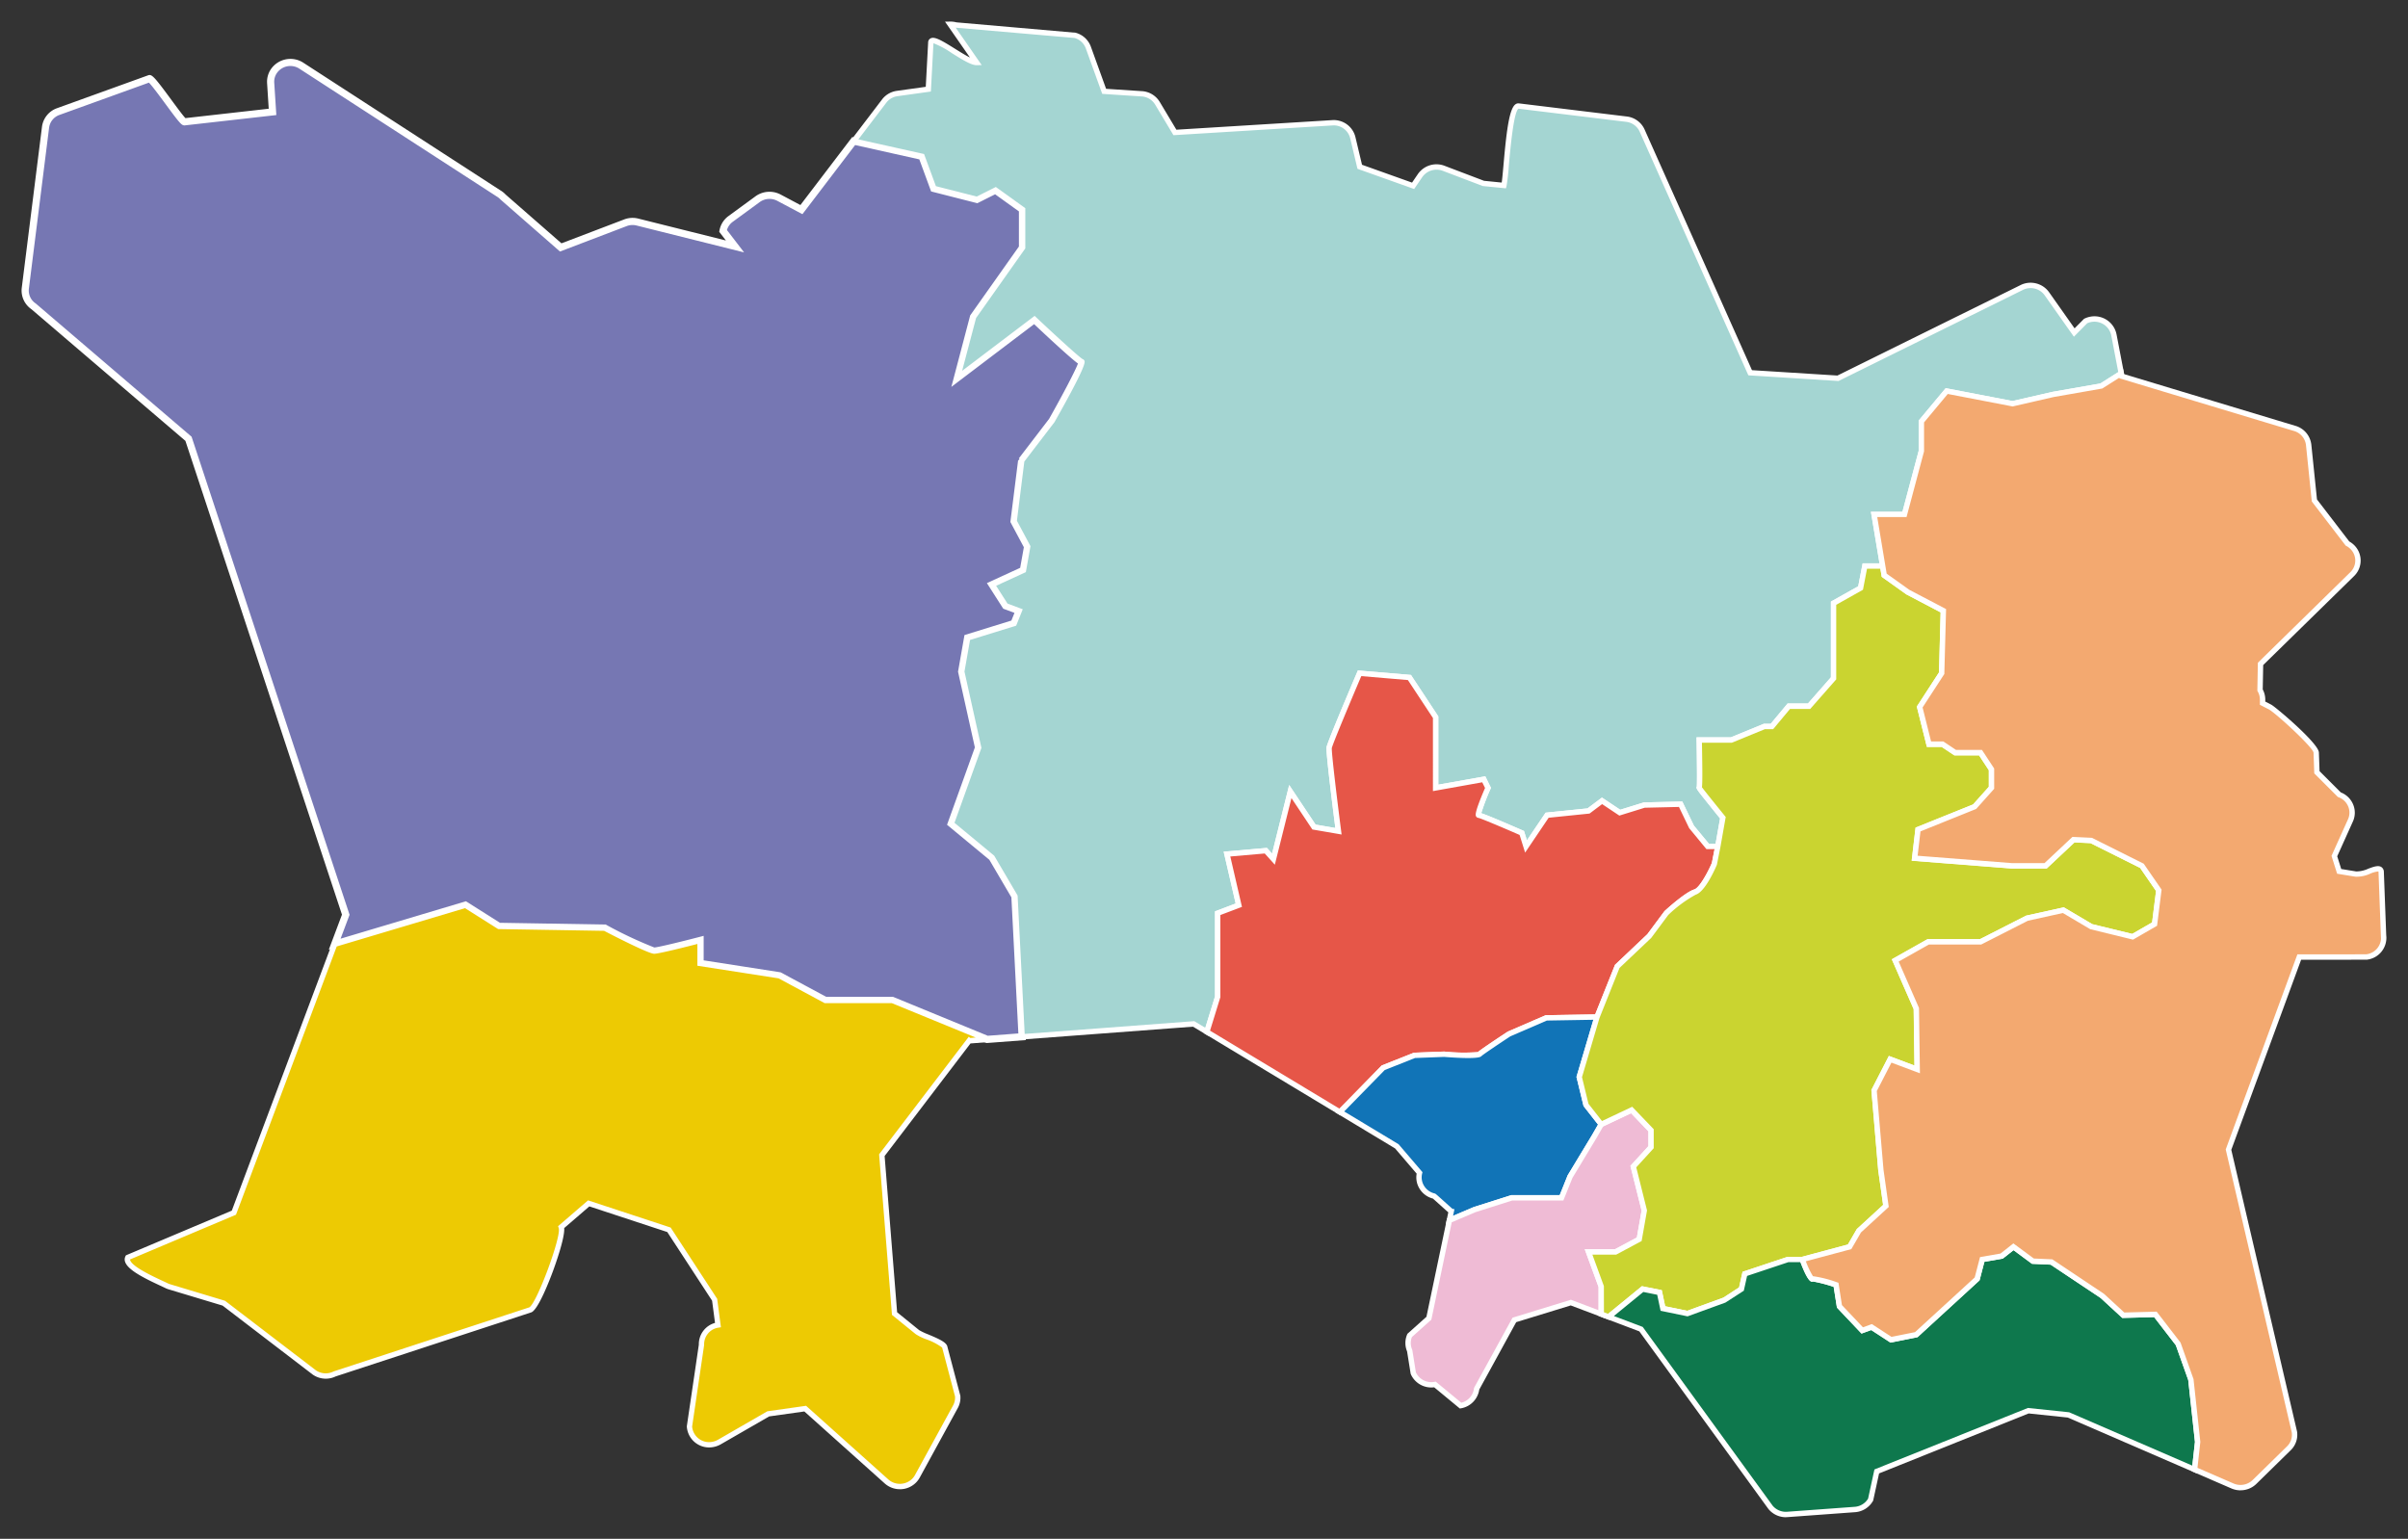
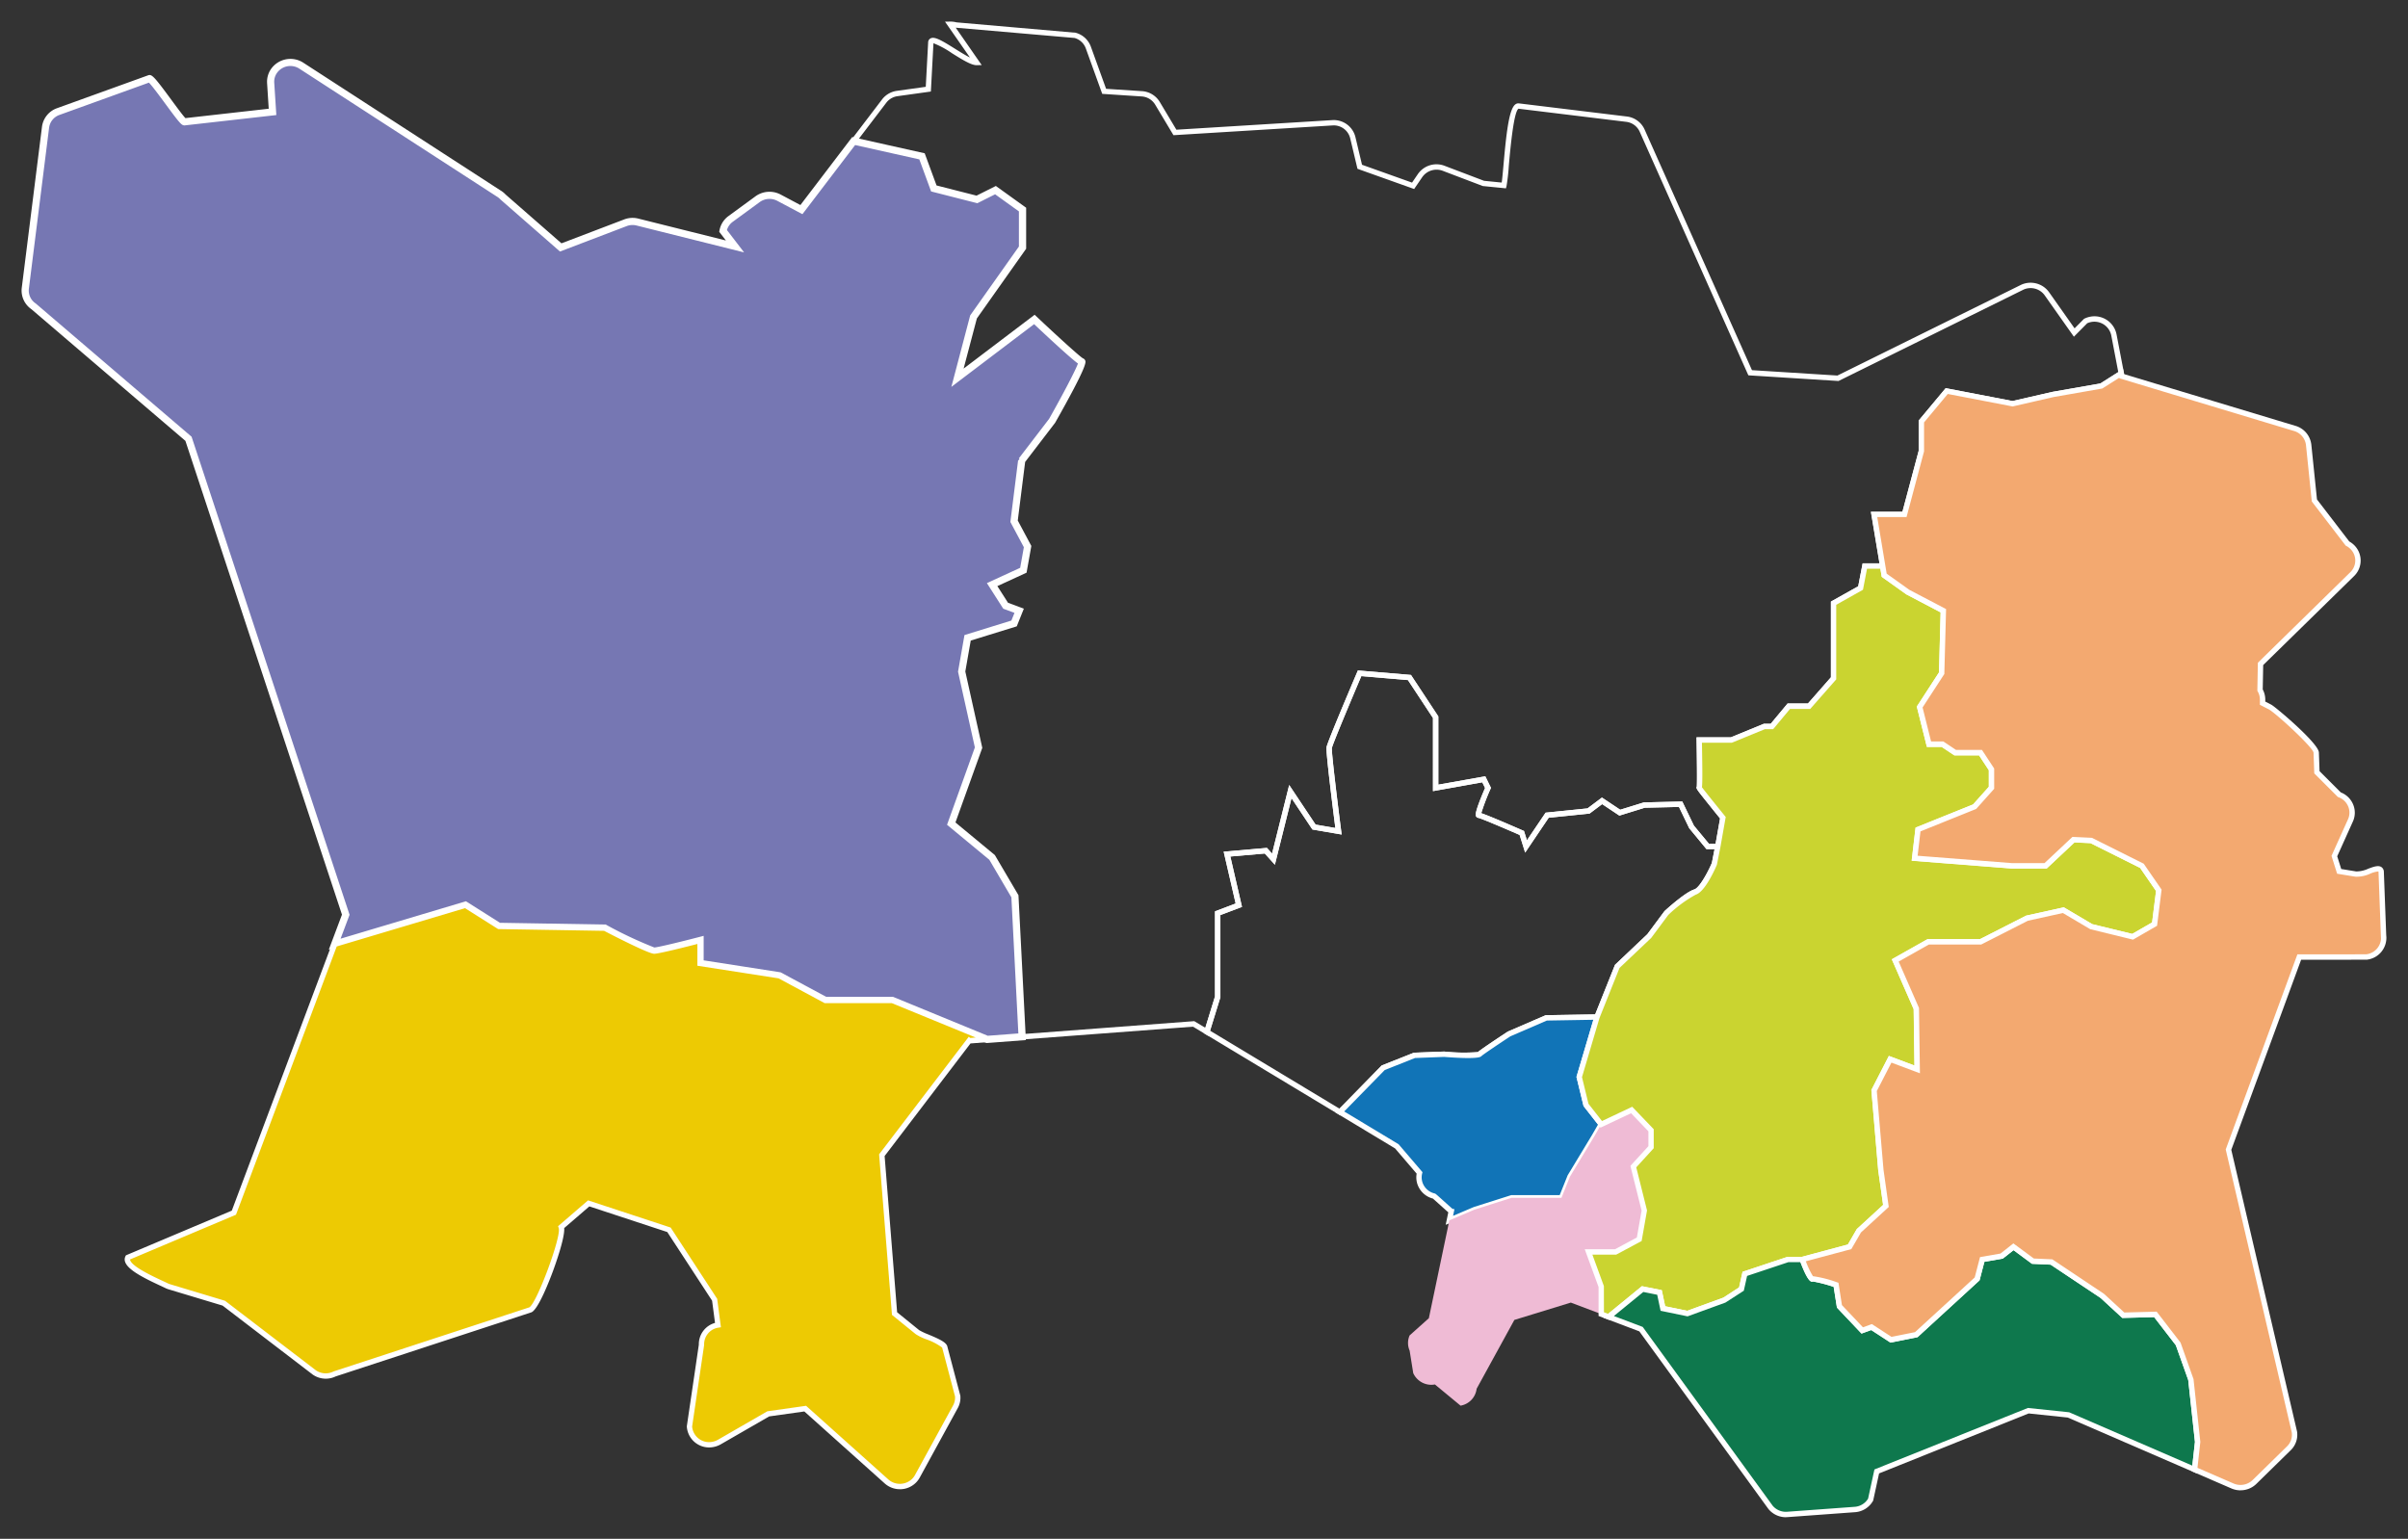
<svg xmlns="http://www.w3.org/2000/svg" width="345.421" height="220.765" viewBox="0 0 345.421 220.765">
  <rect x="0" y="0" width="345.421" height="220.765" fill="#333333" stroke="none" />
  <defs>
    <clipPath id="clip-path">
      <rect id="Rectangle_5879" data-name="Rectangle 5879" width="345.421" height="220.765" fill="none" />
    </clipPath>
  </defs>
  <g id="Group_622" data-name="Group 622" transform="translate(3 3)">
    <g id="Group_621" data-name="Group 621" transform="translate(-3 -3)" clip-path="url(#clip-path)">
      <path id="Path_1985" data-name="Path 1985" d="M144.951,79.911l-1.092,8.726,1.94,3.634-.607,3.4-4.482,2.059,1.938,3.03,1.94.727-.73,1.817-6.664,2.061-.851,4.847,2.424,10.908-3.919,10.9,5.86,4.85,3.272,5.572L145.01,162.6l-5.012.38-13.6-5.593H116.78l-6.582-3.542-11.386-1.771v-3.29S92.991,150.3,92.23,150.3s-7.086-3.29-7.086-3.29l-15.187-.252-4.809-3.04-18.749,5.6,1.588-4.228L25.427,76.811l-22.216-19a2.739,2.739,0,0,1-1.19-2.6l2.9-23.1A2.768,2.768,0,0,1,6.75,29.863L19.8,25.152c.442-.162,4.58,6.119,5.048,6.186l12.635-1.424-.265-4.158a2.718,2.718,0,0,1,.419-1.629,2.88,2.88,0,0,1,3.9-.892L69.932,41.624a2.789,2.789,0,0,1,.627.511l8.265,7.219,9.283-3.539a2.881,2.881,0,0,1,1.735-.1l13.979,3.5-1.714-2.233a2.763,2.763,0,0,1,1.087-1.714l3.868-2.83a2.9,2.9,0,0,1,3.061-.218l3.225,1.714,7.494-9.833,9.805,2.19,1.694,4.606,6.184,1.575,2.665-1.334,3.878,2.789v5.454l-7.029,9.939-2.3,8.726,11.028-8.361s6.3,5.94,6.788,6.06-4.243,8.484-4.243,8.484l-4.362,5.7Z" transform="translate(1.61 -13.859)" fill="#7677b3" fill-rule="evenodd" />
      <path id="Path_1986" data-name="Path 1986" d="M138.429,162.019l-13.623-5.6h-9.643l-6.619-3.561-11.733-1.825v-3.066c-1.672.43-5.394,1.369-6.068,1.369-.786,0-5.223-2.257-7.215-3.292l-15.21-.253L63.586,142.8l-19.517,5.827,1.889-5.028L23.5,75.629,1.412,56.741a3.245,3.245,0,0,1-1.386-3.07l2.9-23.1A3.271,3.271,0,0,1,5.091,27.9l13.048-4.711c.54-.2.855.131,3.355,3.528.707.96,1.651,2.243,2.008,2.609l11.95-1.347-.234-3.67a3.216,3.216,0,0,1,.5-1.935,3.4,3.4,0,0,1,4.6-1.059l28.408,18.4a3.254,3.254,0,0,1,.707.574l8.012,7,8.995-3.429a3.376,3.376,0,0,1,2.045-.115l12.547,3.137-.957-1.247.042-.226a3.269,3.269,0,0,1,1.288-2.034l3.869-2.83a3.422,3.422,0,0,1,3.606-.258l2.84,1.509,7.429-9.748,10.4,2.323,1.7,4.615,5.736,1.461,2.772-1.387,4.345,3.124v5.881l-7.07,10-1.9,7.195,10.188-7.723.317.3c2.846,2.684,6.111,5.662,6.613,5.952a.553.553,0,0,1,.321.3c.112.261.321.747-4.295,8.915l-.04.06-4.278,5.587L142.9,87.058l1.947,3.647-.685,3.835-4.19,1.925,1.527,2.388,2.273.852-1.017,2.533-6.6,2.04-.779,4.438,2.434,10.953-3.848,10.705,5.651,4.677L143,140.81l1.063,20.781Zm-23.006-6.628h9.587l13.585,5.585,4.39-.333-1-19.528-3.162-5.385-6.068-5.022,3.991-11.1-2.414-10.862.923-5.257,6.731-2.082.442-1.1-1.608-.6-2.348-3.672,4.774-2.193.528-2.955-1.934-3.621,1.113-8.887.45.028-.348-.267,4.34-5.667c1.845-3.266,3.781-6.921,4.138-7.94-.6-.444-2.14-1.743-6.289-5.648l-11.869,9,2.7-10.256,6.989-9.881V42.708l-3.412-2.453L137.1,41.535l-6.631-1.69-1.69-4.6-9.21-2.057-7.559,9.919L108.4,41.191a2.388,2.388,0,0,0-2.517.18l-3.868,2.83a2.253,2.253,0,0,0-.834,1.18l2.463,3.209L88.231,44.737a2.353,2.353,0,0,0-1.428.079l-9.571,3.649L68.692,41a2.26,2.26,0,0,0-.511-.417l-28.41-18.4a2.362,2.362,0,0,0-3.188.737,2.191,2.191,0,0,0-.34,1.318l.3,4.649L23.353,30.376l-.065-.009c-.378-.054-.7-.424-2.623-3.041-.791-1.075-1.949-2.649-2.4-3.09L5.439,28.866A2.248,2.248,0,0,0,3.947,30.7l-2.9,23.1a2.221,2.221,0,0,0,.97,2.11l.044.034L24.385,75.034l.045.136,22.618,68.45-1.288,3.428,17.981-5.368,4.884,3.089,15.164.252.107.056a58.756,58.756,0,0,0,6.865,3.232c.436,0,3.645-.774,6.437-1.5l.644-.168v3.515l11.037,1.717.078.042Zm36.4-90.68a.463.463,0,0,0,.068.033.656.656,0,0,1-.068-.033m.373-.947.007,0-.007,0M18.49,24.155h0" transform="translate(3.096 -12.38)" fill="#fff" />
      <path id="Path_1987" data-name="Path 1987" d="M179.8,512.689,167.284,529.1l1.82,22.725,3.29,2.668c.578.473,3.853,1.444,3.919,2.179l1.845,6.965a2.718,2.718,0,0,1-.316,1.545l-5.472,10a2.782,2.782,0,0,1-.414.565,2.882,2.882,0,0,1-4,.164l-11.666-10.448-5.294.743-7.032,4.053a2.965,2.965,0,0,1-1.311.38,2.809,2.809,0,0,1-2.961-2.634l1.722-11.7a2.782,2.782,0,0,1,2.362-2.845l-.475-3.621L136.748,539.8l-11.514-3.788-3.937,3.392c.473,1.308-3.154,11.249-4.423,11.877l-28.081,9.2a2.891,2.891,0,0,1-2.943-.226l-12.959-9.918-7.805-2.352a2.912,2.912,0,0,1-.437-.172c-1.4-.689-6.227-2.676-5.521-4.04l15.21-6.423L88.8,498.839l18.749-5.6,4.809,3.04,15.187.252s6.325,3.29,7.086,3.29,6.582-1.519,6.582-1.519v3.29l11.386,1.771,6.582,3.542h9.615l13.6,5.593-2.591.2Z" transform="translate(-40.783 -363.376)" fill="#edca03" fill-rule="evenodd" />
      <path id="Path_1988" data-name="Path 1988" d="M168.756,575.813a3.241,3.241,0,0,1-2.172-.825L155.052,564.66l-5.043.708-6.967,4.016a3.359,3.359,0,0,1-1.484.431,3.2,3.2,0,0,1-3.365-3l0-.037.006-.037,1.717-11.664a3.163,3.163,0,0,1,2.321-3.123l-.418-3.185-6.429-9.852-11.178-3.678-3.608,3.108c.109,1.419-1.308,5.351-1.613,6.177-.464,1.258-2.056,5.4-3.056,5.895l-.051.021-28.056,9.188a3.263,3.263,0,0,1-3.311-.27L71.6,549.471l-7.738-2.331a3.283,3.283,0,0,1-.5-.2c-.182-.089-.425-.2-.709-.334-2.328-1.082-4.634-2.237-5.033-3.4a1.03,1.03,0,0,1,.051-.824l.064-.124,15.186-6.412,14.468-38.535,19.1-5.7,4.865,3.076,15.17.252.081.042a56.826,56.826,0,0,0,6.912,3.246c.514,0,4.248-.924,6.48-1.506l.483-.126v3.458l11.124,1.731.058.031,6.5,3.5h9.594l.07.029,15.108,6.211-4.05.305-12.318,16.155,1.794,22.413,3.162,2.564a8.846,8.846,0,0,0,1.321.621c1.632.685,2.639,1.152,2.735,1.783l1.85,7a3.088,3.088,0,0,1-.361,1.764l-5.472,10a3.183,3.183,0,0,1-.471.645,3.247,3.247,0,0,1-2.368,1.012M155.3,563.846l11.8,10.567a2.5,2.5,0,0,0,3.464-.142,2.4,2.4,0,0,0,.356-.487l5.472-10a2.317,2.317,0,0,0,.273-1.293l-1.848-7a8.5,8.5,0,0,0-2.27-1.181,7.472,7.472,0,0,1-1.509-.735l-3.417-2.771-1.845-23.037,12.87-16.879.192.187.795-.06L167.6,506.079h-9.636l-6.609-3.556-11.647-1.811v-3.122c-1.475.38-5.516,1.406-6.2,1.406-.78,0-5.591-2.464-7.183-3.291l-15.2-.252-4.752-3-18.4,5.493-14.45,38.486-15.2,6.418a.357.357,0,0,0,.021.112c.325.953,3.231,2.3,4.628,2.953.29.135.539.251.727.343a2.536,2.536,0,0,0,.38.15l7.87,2.371.056.043,12.959,9.918a2.488,2.488,0,0,0,2.538.187l.051-.021,28.05-9.185c1.084-.63,4.636-10.215,4.212-11.389l-.09-.25,4.3-3.708,11.85,3.9,6.673,10.225.536,4.078-.369.06a2.4,2.4,0,0,0-2.039,2.448l0,.037-1.722,11.7a2.433,2.433,0,0,0,2.557,2.232,2.578,2.578,0,0,0,1.138-.331l7.095-4.089Z" transform="translate(-39.67 -362.163)" fill="#fff" />
-       <path id="Path_1989" data-name="Path 1989" d="M646.264,51.594h0l-2.853,1.812L636.5,54.616l-5.816,1.334-9.45-1.817L617.6,58.494v4.243l-2.421,9.088h-4.364l1.234,7.394h-2.565l-.606,3.151L605,84.553V95.337l-3.516,4h-2.909l-2.424,2.909h-1.09l-4.727,1.94h-4.608s.126,6.906,0,6.865,3.4,4.282,3.4,4.282l-.727,4.12h-1.455l-2.305-2.786-1.575-3.272-5.212.121-3.516,1.09-2.544-1.7-1.938,1.455-5.94.607-3.028,4.482-.607-1.938s-5.816-2.544-6.181-2.544,1.334-3.919,1.334-3.919l-.607-1.234-6.906,1.234V100.914l-3.757-5.7-7.15-.607s-4.243,9.939-4.361,10.666,1.334,12,1.334,12l-3.516-.6-3.4-5.091-2.421,9.7-1.092-1.213-5.572.486,1.7,7.333-3.03,1.149v12l-1.552,5.027-1.9-1.149-24.6,1.853-1.031-20.155-3.272-5.572-5.86-4.85,3.919-10.9-2.424-10.908.851-4.847,6.664-2.061.73-1.817-1.94-.727L484.3,81.89l4.482-2.059.607-3.4-1.94-3.634,1.092-8.726,4.361-5.7s4.726-8.363,4.243-8.484-6.788-6.06-6.788-6.06L479.327,52.2l2.3-8.726,7.029-9.939V28.08l-3.878-2.789-2.665,1.334L475.93,25.05l-1.694-4.606-9.8-2.19,4.421-5.8a2.855,2.855,0,0,1,1.814-1.02l4.467-.622.357-6.685c.077-1.444,5.094,2.891,6.577,2.858L478.258,1.5a3.01,3.01,0,0,1,.843.105L496.19,3.1a2.8,2.8,0,0,1,1.894,1.735l2.275,6.3,5.395.352A2.827,2.827,0,0,1,508,12.842l2.506,4.184,22.581-1.39a2.821,2.821,0,0,1,2.935,2.136l.995,4.176,7.654,2.732,1-1.468a2.878,2.878,0,0,1,3.385-1.046l5.7,2.169,2.94.293c.347-1.352.689-11.568,2.107-11.4l15.475,1.881a2.831,2.831,0,0,1,2.226,1.593l15.518,34.787,12.594.792,26.47-13.077a2.875,2.875,0,0,1,3.5.954l3.925,5.562,1.632-1.647A2.856,2.856,0,0,1,645.2,46.04l1.067,5.551Z" transform="translate(-341.971 1.982)" fill="#a4d5d2" fill-rule="evenodd" />
      <path id="Path_1990" data-name="Path 1990" d="M486.291,146.063l-1.046-20.455-3.19-5.432L476.04,115.2l3.973-11.055L477.6,93.269l.9-5.155,6.714-2.077.514-1.28-1.691-.634-2.246-3.512,4.7-2.159.548-3.065-1.935-3.624,1.12-8.951,4.409-5.757a83.723,83.723,0,0,0,4.183-8.062c-.986-.693-3.914-3.394-6.432-5.765l-11.659,8.839,2.6-9.874,7-9.9V27.164L482.8,24.627l-2.585,1.294L473.7,24.26l-1.691-4.6-10.187-2.275,4.786-6.28a3.233,3.233,0,0,1,2.066-1.168l4.154-.578.34-6.368a.654.654,0,0,1,.346-.58c.589-.307,1.6.3,3.486,1.474.706.442,1.518.95,2.166,1.272L475.589.014,476.31,0a3.435,3.435,0,0,1,.917.11L494.318,1.6l.034.01a3.2,3.2,0,0,1,2.153,1.975l2.189,6.06,5.143.336a3.208,3.208,0,0,1,2.557,1.549l2.385,3.983,22.347-1.376a3.2,3.2,0,0,1,3.334,2.432l.946,3.972,7.177,2.562.832-1.221a3.243,3.243,0,0,1,3.839-1.19l5.656,2.151,2.536.253c.075-.518.158-1.441.25-2.475.4-4.495.779-7.991,1.677-8.718a.71.71,0,0,1,.541-.167l15.475,1.882a3.2,3.2,0,0,1,2.528,1.812l15.427,34.58,12.258.771L629.98,37.749a3.262,3.262,0,0,1,3.983,1.077l3.659,5.186,1.354-1.366.058-.029a3.18,3.18,0,0,1,.852-.281,3.224,3.224,0,0,1,3.751,2.517l1.105,5.752-.213.2-2.917,1.853-6.984,1.224-5.876,1.348-9.307-1.789-3.4,4.08v4.154l-2.51,9.423h-4.205l1.234,7.394h-2.7l-.58,3.014-3.838,2.159v10.7l-3.727,4.239h-2.9l-2.424,2.91h-1.194l-4.727,1.94h-4.292c.077,4.291.073,5.809,0,6.387.363.5,2.165,2.736,3.3,4.131l.111.137-.814,4.612h-1.96l-2.471-3-1.468-3.048-4.91.114-3.64,1.128-2.47-1.647-1.805,1.355-5.866.6-3.375,5-.793-2.534c-2.615-1.142-5.512-2.362-5.895-2.443a.427.427,0,0,1-.328-.192c-.114-.173-.3-.461,1.266-4.1l-.4-.814-7.074,1.263V99.916L542,94.474l-6.686-.567c-1.631,3.824-4.133,9.8-4.226,10.321-.07.574.782,7.595,1.336,11.885l.067.518-4.194-.72-3-4.5-2.385,9.555-1.449-1.609-4.939.43,1.672,7.228-3.1,1.174v11.792l-1.715,5.554-2.219-1.34Zm-9.343-31.115,5.7,4.72,3.354,5.712,1.015,19.855,24.328-1.832,1.585.957,1.39-4.5V127.652l2.964-1.124-1.72-7.437,6.205-.541.736.817,2.457-9.84,3.787,5.679,2.838.488c-.344-2.687-1.38-10.9-1.265-11.592.12-.735,3.676-9.087,4.387-10.754l.109-.256,7.614.645,3.924,5.948v9.792l6.738-1.2.813,1.654-.071.164a31.445,31.445,0,0,0-1.323,3.474c.8.265,2.8,1.1,5.971,2.484l.161.07.42,1.342,2.68-3.968,6.012-.614,2.071-1.554,2.619,1.746,3.392-1.051,5.514-.128,1.663,3.453,2.16,2.61h.95l.641-3.628c-.259-.319-.933-1.15-1.6-1.985-1.751-2.179-1.879-2.339-1.738-2.567.055-.618.011-4.374-.031-6.694l-.007-.392h4.925l4.726-1.94h.985l2.424-2.91h2.915l3.3-3.759V83.214l3.919-2.2.633-3.288h2.428l-1.234-7.394h4.523l2.332-8.753V57.241l3.872-4.643,9.594,1.845,5.737-1.316,6.852-1.2,2.569-1.632L642.88,45a2.472,2.472,0,0,0-3.448-1.717l-1.909,1.927-4.19-5.937a2.486,2.486,0,0,0-3.028-.823L603.76,51.563l-12.929-.813-.1-.213L575.217,15.751a2.43,2.43,0,0,0-1.921-1.368L557.852,12.5c-.7.461-1.18,5.866-1.387,8.184a28.734,28.734,0,0,1-.33,2.921l-.083.32-3.32-.331-5.751-2.187a2.505,2.505,0,0,0-2.929.9l-1.167,1.713-8.131-2.9-1.043-4.38a2.426,2.426,0,0,0-2.536-1.84l-22.815,1.4-2.626-4.385a2.437,2.437,0,0,0-1.945-1.175l-5.647-.369-2.36-6.534a2.425,2.425,0,0,0-1.6-1.485L477.126.876l3.725,5.364-.717.016c-.771.022-2.122-.825-3.547-1.716a12.858,12.858,0,0,0-2.656-1.435l-.371,6.931-4.781.666a2.459,2.459,0,0,0-1.568.881L463.161,16.9l9.423,2.1,1.7,4.613,5.848,1.49,2.745-1.374,4.228,3.04v5.774l-7.06,9.982-2,7.577,10.4-7.882.237.224c2.307,2.174,6.134,5.7,6.648,5.976a.423.423,0,0,1,.256.237c.089.206.3.689-4.289,8.8l-.03.045-4.3,5.613-1.064,8.5,1.946,3.644-.665,3.725-4.263,1.958,1.63,2.549,2.19.821-.946,2.354-6.615,2.046-.8,4.54,2.431,10.941Zm75.185-.706h0m.021-.771a.518.518,0,0,1,.107.017.343.343,0,0,0-.107-.017m32.014-3.534a.832.832,0,0,1-.048.189.382.382,0,0,0,.048-.189M494.986,49.1a.345.345,0,0,0,.123.057.525.525,0,0,1-.123-.057m.309-.691h0" transform="translate(-340.029 3.096)" fill="#fff" />
-       <path id="Path_1991" data-name="Path 1991" d="M734.841,388.624l-.486,2.485s-1.575,3.7-2.786,4.061-4.122,3.028-4.122,3.028l-2.424,3.272-4.606,4.364-2.909,7.271-7.271.121L704.9,415.53s-3.878,2.544-4.243,2.909-5.089,0-5.089,0l-4.243.162-4.482,1.776-6.217,6.353-19.088-11.5,1.552-5.027v-12l3.03-1.149-1.7-7.333,5.572-.486,1.092,1.213,2.421-9.7,3.4,5.091,3.516.6s-1.455-11.27-1.334-12,4.361-10.666,4.361-10.666l7.15.607,3.757,5.7v10.136l6.906-1.234.607,1.234s-1.7,3.92-1.334,3.92,6.181,2.544,6.181,2.544l.607,1.938,3.027-4.482,5.94-.607,1.938-1.455,2.545,1.7,3.516-1.09,5.212-.121,1.576,3.272,2.305,2.786h1.455Z" transform="translate(-488.421 -267.189)" fill="#e65648" fill-rule="evenodd" />
      <path id="Path_1992" data-name="Path 1992" d="M679.37,426.039l-19.608-11.817,1.624-5.26V396.755l2.964-1.124-1.72-7.437,6.205-.541.736.817,2.457-9.839,3.786,5.679,2.838.487c-.344-2.687-1.38-10.9-1.265-11.592.122-.736,3.676-9.087,4.387-10.754l.109-.256,7.614.646,3.924,5.948v9.792l6.738-1.2.813,1.654-.071.163a31.753,31.753,0,0,0-1.323,3.474c.8.266,2.8,1.1,5.97,2.483l.161.07.419,1.341,2.681-3.968,6.012-.614,2.07-1.554,2.619,1.746,3.392-1.051,5.514-.128,1.663,3.453,2.16,2.61h1.433l.258.258-.037.2-.509,2.562c-.275.645-1.713,3.885-3.03,4.279a18.386,18.386,0,0,0-3.946,2.918l-2.446,3.293-4.544,4.305-2.973,7.431L709,412.43l-5.232,2.262c-1.489.977-3.91,2.6-4.154,2.841-.121.121-.488.486-5.369.114l-4.155.159-4.345,1.721Zm-18.693-12.166,18.569,11.191,6.061-6.194,4.62-1.83,4.331-.165h.022a26.33,26.33,0,0,0,4.822.079c.508-.452,3.633-2.509,4.269-2.926l.059-.032,5.4-2.336,7.091-.118,2.846-7.111,4.643-4.4,2.453-3.3c.3-.279,3.011-2.736,4.273-3.113.708-.212,1.9-2.34,2.526-3.805l.388-1.988h-1.171l-2.471-3-1.468-3.048-4.91.114-3.64,1.128-2.47-1.647-1.805,1.355-5.867.6-3.375,5-.793-2.534c-2.616-1.142-5.513-2.362-5.895-2.443a.424.424,0,0,1-.327-.192c-.113-.172-.3-.459,1.266-4.1l-.4-.814-7.073,1.264V369.019l-3.591-5.443-6.686-.568c-1.63,3.826-4.132,9.8-4.227,10.322-.07.573.782,7.594,1.336,11.884l.067.518-4.194-.721-3-4.5-2.385,9.554-1.449-1.609-4.938.43,1.672,7.228-3.1,1.173v11.792ZM699.2,383.345h0m.021-.771a.513.513,0,0,1,.108.017.345.345,0,0,0-.108-.017" transform="translate(-487.1 -266.01)" fill="#fff" />
      <path id="Path_1993" data-name="Path 1993" d="M773.281,571.059l-.971,1.7-3.516,5.816-1.211,3.027h-7.15l-5.333,1.7-3.6,1.532.27-1.288c-.028-.005-2.424-2.177-2.452-2.185a2.76,2.76,0,0,1-2.095-3.331l-3.262-3.814-8.168-4.922,6.217-6.353,4.482-1.776,4.243-.162s4.727.362,5.089,0,4.243-2.909,4.243-2.909l5.333-2.305,7.271-.121-2.544,8.6.971,4,2.182,2.789Z" transform="translate(-543.588 -409.754)" fill="#1174b7" fill-rule="evenodd" />
      <path id="Path_1994" data-name="Path 1994" d="M749.186,584.33l.375-1.79c-.2-.171-.53-.469-1.12-1-.414-.372-.916-.824-1.087-.973a3.172,3.172,0,0,1-1.92-1.419,3.07,3.07,0,0,1-.412-2.158l-3.1-3.622-8.532-5.141,6.615-6.76,4.62-1.831,4.331-.165h.022a26.252,26.252,0,0,0,4.822.079c.507-.451,3.633-2.509,4.269-2.926l.058-.031,5.4-2.336,7.872-.131-2.664,9.009.927,3.818,2.175,2.794.087.182-.1.18-.972,1.7-3.5,5.8-1.3,3.241h-7.351l-5.259,1.673Zm.968-2.292.289.054-.2.95,2.957-1.255,5.39-1.714h6.949l1.142-2.842,3.516-5.816.839-1.464-2.077-2.654-1.016-4.181,2.425-8.2-6.669.111-5.232,2.262c-1.49.978-3.912,2.6-4.154,2.841-.12.121-.488.486-5.369.113l-4.155.158-4.344,1.722-5.819,5.946,7.8,4.7,3.431,4.012-.048.192a2.308,2.308,0,0,0,.278,1.769,2.422,2.422,0,0,0,1.53,1.094c.116.032.116.032,1.336,1.128.455.409,1.008.905,1.2,1.071" transform="translate(-541.806 -408.613)" fill="#fff" />
      <path id="Path_1995" data-name="Path 1995" d="M808.708,612.884l-2.544,2.789,1.576,6.3-.727,4.122-3.392,1.817H799.74l1.817,4.968v3.95l-4.361-1.647-8.1,2.488-5.413,9.874a2.794,2.794,0,0,1-2.305,2.424L777.7,646.93a2.847,2.847,0,0,1-3.11-1.629l-.517-3.231a2.7,2.7,0,0,1,0-2.179l2.758-2.467,2.94-14.043,3.6-1.532,5.333-1.7h7.15l1.211-3.028,3.516-5.816.972-1.7,4.362-2.061,2.788,2.91v2.423Z" transform="translate(-571.865 -448.307)" fill="#efbbd5" fill-rule="evenodd" />
-       <path id="Path_1996" data-name="Path 1996" d="M780.163,649.029l-3.681-3.043a3.213,3.213,0,0,1-3.35-1.881l-.028-.094-.509-3.183a3.107,3.107,0,0,1,.02-2.442l.034-.077,2.725-2.439,2.956-14.116,3.822-1.623,5.39-1.714h6.949l1.142-2.842,3.516-5.816,1.027-1.794,4.722-2.231,3.088,3.222v2.964h-.218l-2.29,2.51,1.545,6.178L806.25,625l-3.643,1.951h-3.424l1.651,4.514v4.576l-4.76-1.8-7.823,2.4-5.3,9.672A3.2,3.2,0,0,1,780.339,649Zm-3.459-3.86,3.668,3.032a2.416,2.416,0,0,0,1.82-2.05l.008-.076.037-.067L787.726,636l8.374-2.573,3.963,1.5V631.6l-1.983-5.422h4.333l3.142-1.683.681-3.857-1.606-6.42,2.586-2.834v-2.117l-2.49-2.6-4,1.891-.911,1.591-3.5,5.8-1.3,3.241h-7.351l-5.259,1.673-3.4,1.446-2.925,13.97-2.787,2.494a2.3,2.3,0,0,0,.031,1.795l.028.094.508,3.18a2.45,2.45,0,0,0,2.67,1.361Z" transform="translate(-570.755 -446.957)" fill="#fff" />
      <path id="Path_1997" data-name="Path 1997" d="M952.539,350.443l-.607,4.85-3.151,1.817-5.94-1.455-4-2.364-5.21,1.151-6.667,3.4h-7.512l-4.727,2.665,3.028,6.908.123,8.725L914,374.682l-2.3,4.482.971,11.393.727,5.166-3.878,3.562-1.331,2.3L901.4,403.4h-2.061l-6.181,2.061-.486,2.182-2.424,1.575-5.33,1.94-3.516-.727-.486-2.305-2.421-.483-4.878,3.989-1.061-.4v-3.95l-1.817-4.968h3.878l3.393-1.817.727-4.122-1.575-6.3,2.544-2.789v-2.424l-2.789-2.909-4.361,2.061-2.182-2.789-.971-4,2.544-8.6,2.909-7.271,4.606-4.364,2.424-3.272s2.909-2.665,4.122-3.028,2.786-4.061,2.786-4.061l.486-2.485.727-4.12s-3.516-4.323-3.4-4.282,0-6.865,0-6.865h4.608l4.726-1.94h1.09l2.424-2.909h2.909l3.516-4V309.244l3.878-2.182.607-3.151h2.565l.221,1.334,3.395,2.421,5.089,2.668-.242,8.967-3.151,4.85,1.331,5.33h1.94l1.817,1.213h3.634l1.576,2.4v2.65l-2.421,2.709L918,341.725l-.483,4.12,13.938,1.09H936.3l4-3.755,2.544.121,7.273,3.634,2.424,3.516Z" transform="translate(-642.859 -222.706)" fill="#cad430" fill-rule="evenodd" />
      <path id="Path_1998" data-name="Path 1998" d="M872.535,410.96l-1.519-.574v-4.148l-1.983-5.422h4.333l3.142-1.683.681-3.857-1.606-6.42,2.583-2.831V383.9l-2.49-2.6-4.389,2.074-2.423-3.1-1.016-4.181,2.586-8.738,2.941-7.349,4.642-4.4,2.453-3.3c.3-.279,3.011-2.736,4.272-3.113.709-.212,1.9-2.34,2.526-3.806l.478-2.445.7-3.94c-.259-.319-.933-1.15-1.6-1.985-1.751-2.179-1.879-2.339-1.738-2.567.055-.617.011-4.374-.031-6.694l-.007-.393h4.925l4.726-1.94h.985l2.424-2.909h2.916l3.3-3.759V307.9l3.919-2.2.633-3.288h3.21l.248,1.5,3.243,2.313,5.278,2.767-.251,9.316-3.119,4.8,1.218,4.876h1.756l1.817,1.213h3.725l1.753,2.671v2.912l-2.579,2.885-7.993,3.22-.41,3.495,13.523,1.057H935L939,341.673l2.789.132.073.036,7.362,3.679,1.9,2.76.077-.613,1.523,4.293-1.086-1.575-.5,4.033-3.451,1.99-6.145-1.5-3.917-2.316-5.013,1.108-6.706,3.415h-7.5l-4.335,2.444,2.919,6.66v.078l.131,9.291-4.086-1.533-2.1,4.078.962,11.283.754,5.345-3.984,3.66-1.381,2.387-6.991,1.872h-2.05l-5.915,1.972-.472,2.123-2.634,1.7-5.433,1.978-3.87-.8-.485-2.3-1.993-.4Zm-.748-1.107.6.228,4.847-3.963,2.849.569.486,2.307,3.162.654,5.186-1.888,2.255-1.466.5-2.241,6.448-2.15H900.2l6.585-1.763,1.281-2.213,3.772-3.465-.7-4.965-.983-11.525,2.51-4.886,3.671,1.377-.115-8.083-3.136-7.156,5.118-2.886h7.521l6.628-3.376,5.406-1.195,4.081,2.413,5.734,1.4,2.851-1.644.564-4.51-2.281-3.309-7.112-3.553-2.3-.109-3.991,3.747h-5.03l-14.337-1.121.557-4.745,8.25-3.324L927,334.483V332.1l-1.4-2.13h-3.543l-1.817-1.213h-2.124l-1.445-5.785,3.183-4.9.232-8.618-4.921-2.584-3.526-2.514-.194-1.169h-1.919l-.58,3.014-3.838,2.159v10.7l-3.727,4.239h-2.9l-2.423,2.909h-1.195l-4.726,1.94h-4.292c.077,4.291.073,5.809,0,6.387.363.5,2.165,2.736,3.3,4.131l.111.137-.758,4.293-.511,2.569c-.275.645-1.713,3.884-3.03,4.279a18.4,18.4,0,0,0-3.946,2.918l-2.446,3.292-4.545,4.306-2.871,7.176-2.51,8.488.927,3.817,1.941,2.48,4.334-2.048,3.088,3.221v2.728l-2.506,2.746,1.545,6.178-.774,4.388-3.642,1.951h-3.424l1.651,4.514Zm14.053-75.227a.834.834,0,0,1-.049.19.383.383,0,0,0,.049-.19" transform="translate(-641.706 -221.592)" fill="#fff" />
      <path id="Path_1999" data-name="Path 1999" d="M970.281,711.937l-.44,3.961-18.091-7.839-5.767-.6-21.733,8.713-.879,4.045a2.843,2.843,0,0,1-2.267,1.419l-9.674.707a2.863,2.863,0,0,1-2.411-1.007l-18.59-25.583-4.649-1.758L890.659,690l2.421.483.486,2.306,3.516.727,5.331-1.94L904.836,690l.486-2.182,6.181-2.061h2.061s1.09,2.909,1.455,2.789a19.755,19.755,0,0,1,3.393.848l.486,3.092,3.272,3.454,1.331-.486,2.789,1.817,3.634-.727,8.728-8,.727-2.789,2.789-.483,1.694-1.334L946.649,686l2.668.121,7.271,4.85,3.027,2.786,4.606-.121,3.272,4.243,1.817,5.089Z" transform="translate(-655.029 -505.064)" fill="#0e784d" fill-rule="evenodd" />
      <path id="Path_2000" data-name="Path 2000" d="M909.007,721.331a3.244,3.244,0,0,1-2.482-1.154l-.017-.021-18.522-25.49-5.166-1.953,5.536-4.527,2.849.569.486,2.307,3.161.654,5.186-1.888,2.255-1.466.5-2.241,6.447-2.15h2.391l.093.25a14.17,14.17,0,0,0,1.167,2.532,15.052,15.052,0,0,1,3.436.873l.226.073.5,3.208,3.015,3.184,1.275-.465,2.818,1.836,3.374-.676,8.565-7.848.761-2.919,2.937-.509,1.849-1.456,2.93,2.166,2.658.12,7.407,4.946,2.913,2.68,4.645-.122,3.429,4.447,1.858,5.234.976,9.009-.5,4.521-18.516-8.023-5.613-.588-21.455,8.6-.848,3.9-.029.051a3.217,3.217,0,0,1-2.574,1.613l-9.674.707c-.084.006-.169.01-.252.01m-1.883-1.64a2.473,2.473,0,0,0,2.077.861l9.676-.707a2.449,2.449,0,0,0,1.931-1.176l.909-4.185.19-.076,21.822-8.748,5.921.62,17.667,7.655.377-3.4-.962-8.88-1.781-4.989-3.115-4.04-4.566.12-3.12-2.872-7.157-4.773-2.678-.121-2.646-1.956-1.54,1.212-2.64.458-.693,2.658L927.9,695.5l-3.894.779-2.759-1.8-1.388.507-3.528-3.725-.468-2.975a20.324,20.324,0,0,0-2.945-.769h-.009c-.279.088-.7.127-1.815-2.777h-1.733l-5.915,1.972-.473,2.123-2.634,1.7-5.433,1.978-3.87-.8-.485-2.3-1.993-.4-4.22,3.451,4.132,1.563.068.093Z" transform="translate(-652.829 -503.662)" fill="#fff" />
      <path id="Path_2001" data-name="Path 2001" d="M1077.276,277.278a2.787,2.787,0,0,1-2.48,2.837l-9.633.008-10.149,27.631,9.45,40.484a2.722,2.722,0,0,1-.727,2.3l-4.927,4.827a2.89,2.89,0,0,1-3.228.64l-5.433-2.357.439-3.961-.971-8.967-1.817-5.089-3.272-4.243-4.606.121-3.027-2.786-7.271-4.85-2.668-.121-2.789-2.061-1.693,1.334-2.789.483-.727,2.789-8.728,8-3.634.727-2.789-1.817-1.331.486-3.272-3.454-.486-3.092a20,20,0,0,0-3.392-.848c-.365.118-1.455-2.789-1.455-2.789l6.788-1.817,1.331-2.3,3.878-3.562-.727-5.166-.972-11.393,2.3-4.482,3.878,1.455-.123-8.725L1007.2,280.6l4.726-2.665h7.512l6.667-3.4,5.21-1.151,4,2.365,5.94,1.455,3.151-1.817.606-4.85-2.424-3.516-7.273-3.634-2.545-.121-4,3.755h-4.847l-13.938-1.09.483-4.12,8.122-3.272,2.421-2.709v-2.65l-1.575-2.4H1015.8l-1.817-1.213h-1.94l-1.331-5.33,3.151-4.85.242-8.967-5.089-2.668-3.4-2.421L1005.4,224l-1.234-7.394h4.364l2.421-9.088v-4.243l3.637-4.361,9.45,1.817,5.816-1.334,6.909-1.211,2.853-1.809.08.406,24.922,7.523a2.781,2.781,0,0,1,1.894,2.339l.82,7.962,4.747,6.184a2.787,2.787,0,0,1,.64.455,2.714,2.714,0,0,1,.067,3.907l-13.179,12.907-.07,3.758a2.715,2.715,0,0,1,.365,1.365v.511l1.066.55c.892.463,6.59,5.546,6.626,6.531l.1,2.832,3.213,3.213c.069.026.136.051.2.082a2.733,2.733,0,0,1,1.367,3.673l-2.28,5.058.692,2.19,2.383.388c1.326.216,3.6-1.581,3.644-.27l.347,9.332Z" transform="translate(-735.339 -142.813)" fill="#f3a970" fill-rule="evenodd" />
      <path id="Path_2002" data-name="Path 2002" d="M1055.262,354.81a3.291,3.291,0,0,1-1.307-.27l-5.7-2.47.466-4.2-.962-8.88L1045.982,334l-3.115-4.04-4.566.12-3.12-2.872-7.156-4.773-2.678-.121-2.646-1.956-1.539,1.212-2.64.458-.693,2.658-8.891,8.148-3.894.779-2.759-1.8-1.388.507-3.528-3.725-.468-2.974a20.419,20.419,0,0,0-2.947-.769h-.009c-.286.09-.725.127-1.908-3.028l-.15-.4,7.044-1.886,1.28-2.214.044-.04,3.729-3.425-.7-4.966-.983-11.525,2.51-4.886,3.671,1.377-.114-8.083-3.136-7.156,5.118-2.886h7.521l6.628-3.376,5.406-1.195,4.081,2.413,5.734,1.4,2.851-1.644.564-4.514-2.284-3.313-7.112-3.553-2.3-.109-3.991,3.748h-5.03l-14.337-1.121.557-4.745,8.25-3.324,2.263-2.532V251.49l-1.4-2.131h-3.543l-1.817-1.213h-2.125l-1.445-5.785,3.183-4.9.232-8.618-4.921-2.584-3.525-2.514-1.556-9.335h4.524l2.332-8.753v-4.333l3.871-4.643,9.594,1.845,5.737-1.316,6.853-1.2,3.264-2.07.144.731,24.7,7.456a3.18,3.18,0,0,1,2.166,2.668l.809,7.854,4.63,6.031a3.191,3.191,0,0,1,.65.475,3.1,3.1,0,0,1,.076,4.458l-13.071,12.8-.065,3.5a3.109,3.109,0,0,1,.363,1.461v.277l.858.442c.61.316,6.786,5.534,6.834,6.859l.095,2.681,3.046,3.047c.051.02.1.041.151.064a3.152,3.152,0,0,1,1.673,1.8,3.066,3.066,0,0,1-.12,2.388l-2.216,4.915.576,1.823,2.148.35a4.181,4.181,0,0,0,1.746-.4c.766-.28,1.428-.522,1.874-.222a.842.842,0,0,1,.347.716l.337,9.027.023.308a3.156,3.156,0,0,1-2.818,3.233l-.047,0-9.364.007-10.017,27.271,9.43,40.4a3.089,3.089,0,0,1-.829,2.62l-4.936,4.836a3.24,3.24,0,0,1-2.344.988m-6.173-3.221,5.172,2.244a2.506,2.506,0,0,0,2.8-.553l4.936-4.836a2.318,2.318,0,0,0,.618-1.947l-9.473-40.582.039-.109,10.242-27.883,9.877-.008a2.4,2.4,0,0,0,2.116-2.2l-.356-9.573a.27.27,0,0,0-.02-.116,3.736,3.736,0,0,0-1.166.318,4.619,4.619,0,0,1-2.135.434l-2.617-.426-.807-2.556,2.34-5.192a2.3,2.3,0,0,0,.094-1.8,2.392,2.392,0,0,0-1.27-1.364c-.059-.027-.117-.049-.176-.071l-.079-.029-3.38-3.38-.106-2.984c-.14-.82-5.468-5.709-6.418-6.2l-1.275-.657v-.746a2.335,2.335,0,0,0-.313-1.171l-.054-.093.074-4.023,13.292-13.018a2.329,2.329,0,0,0-.062-3.351,2.424,2.424,0,0,0-.553-.393l-.076-.039-.052-.068-4.813-6.27-.831-8.071a2.4,2.4,0,0,0-1.634-2.013l-25.132-7.586-.016-.081-2.441,1.548-6.984,1.224-5.875,1.348-9.307-1.79-3.4,4.08v4.154l-2.51,9.423h-4.205l1.354,8.122,3.243,2.313,5.278,2.767-.251,9.316-3.119,4.8,1.218,4.876h1.756l1.817,1.213h3.725l1.753,2.671v2.912l-2.579,2.886-7.993,3.22-.41,3.495,13.523,1.057h4.68l4.007-3.762,2.789.133,7.435,3.715,2.563,3.718-.649,5.186-3.451,1.991-6.145-1.505-3.918-2.316-5.013,1.108-6.706,3.415h-7.5l-4.334,2.444,2.919,6.66v.078l.131,9.29-4.086-1.533-2.1,4.078.962,11.283.753,5.346-3.984,3.659-1.382,2.387-6.528,1.748a12.046,12.046,0,0,0,1.019,2.14,16.722,16.722,0,0,1,3.432.868l.227.072.5,3.209,3.015,3.184,1.274-.465,2.818,1.836,3.375-.675,8.565-7.849.761-2.919,2.937-.509,1.848-1.456,2.931,2.167,2.658.12,7.407,4.946,2.913,2.68,4.645-.122,3.429,4.447,1.858,5.234.976,9.009Zm-55.158-26.735h0Zm-.153-.753a.289.289,0,0,0-.044.01.289.289,0,0,1,.044-.01" transform="translate(-733.864 -140.999)" fill="#fff" />
    </g>
  </g>
</svg>